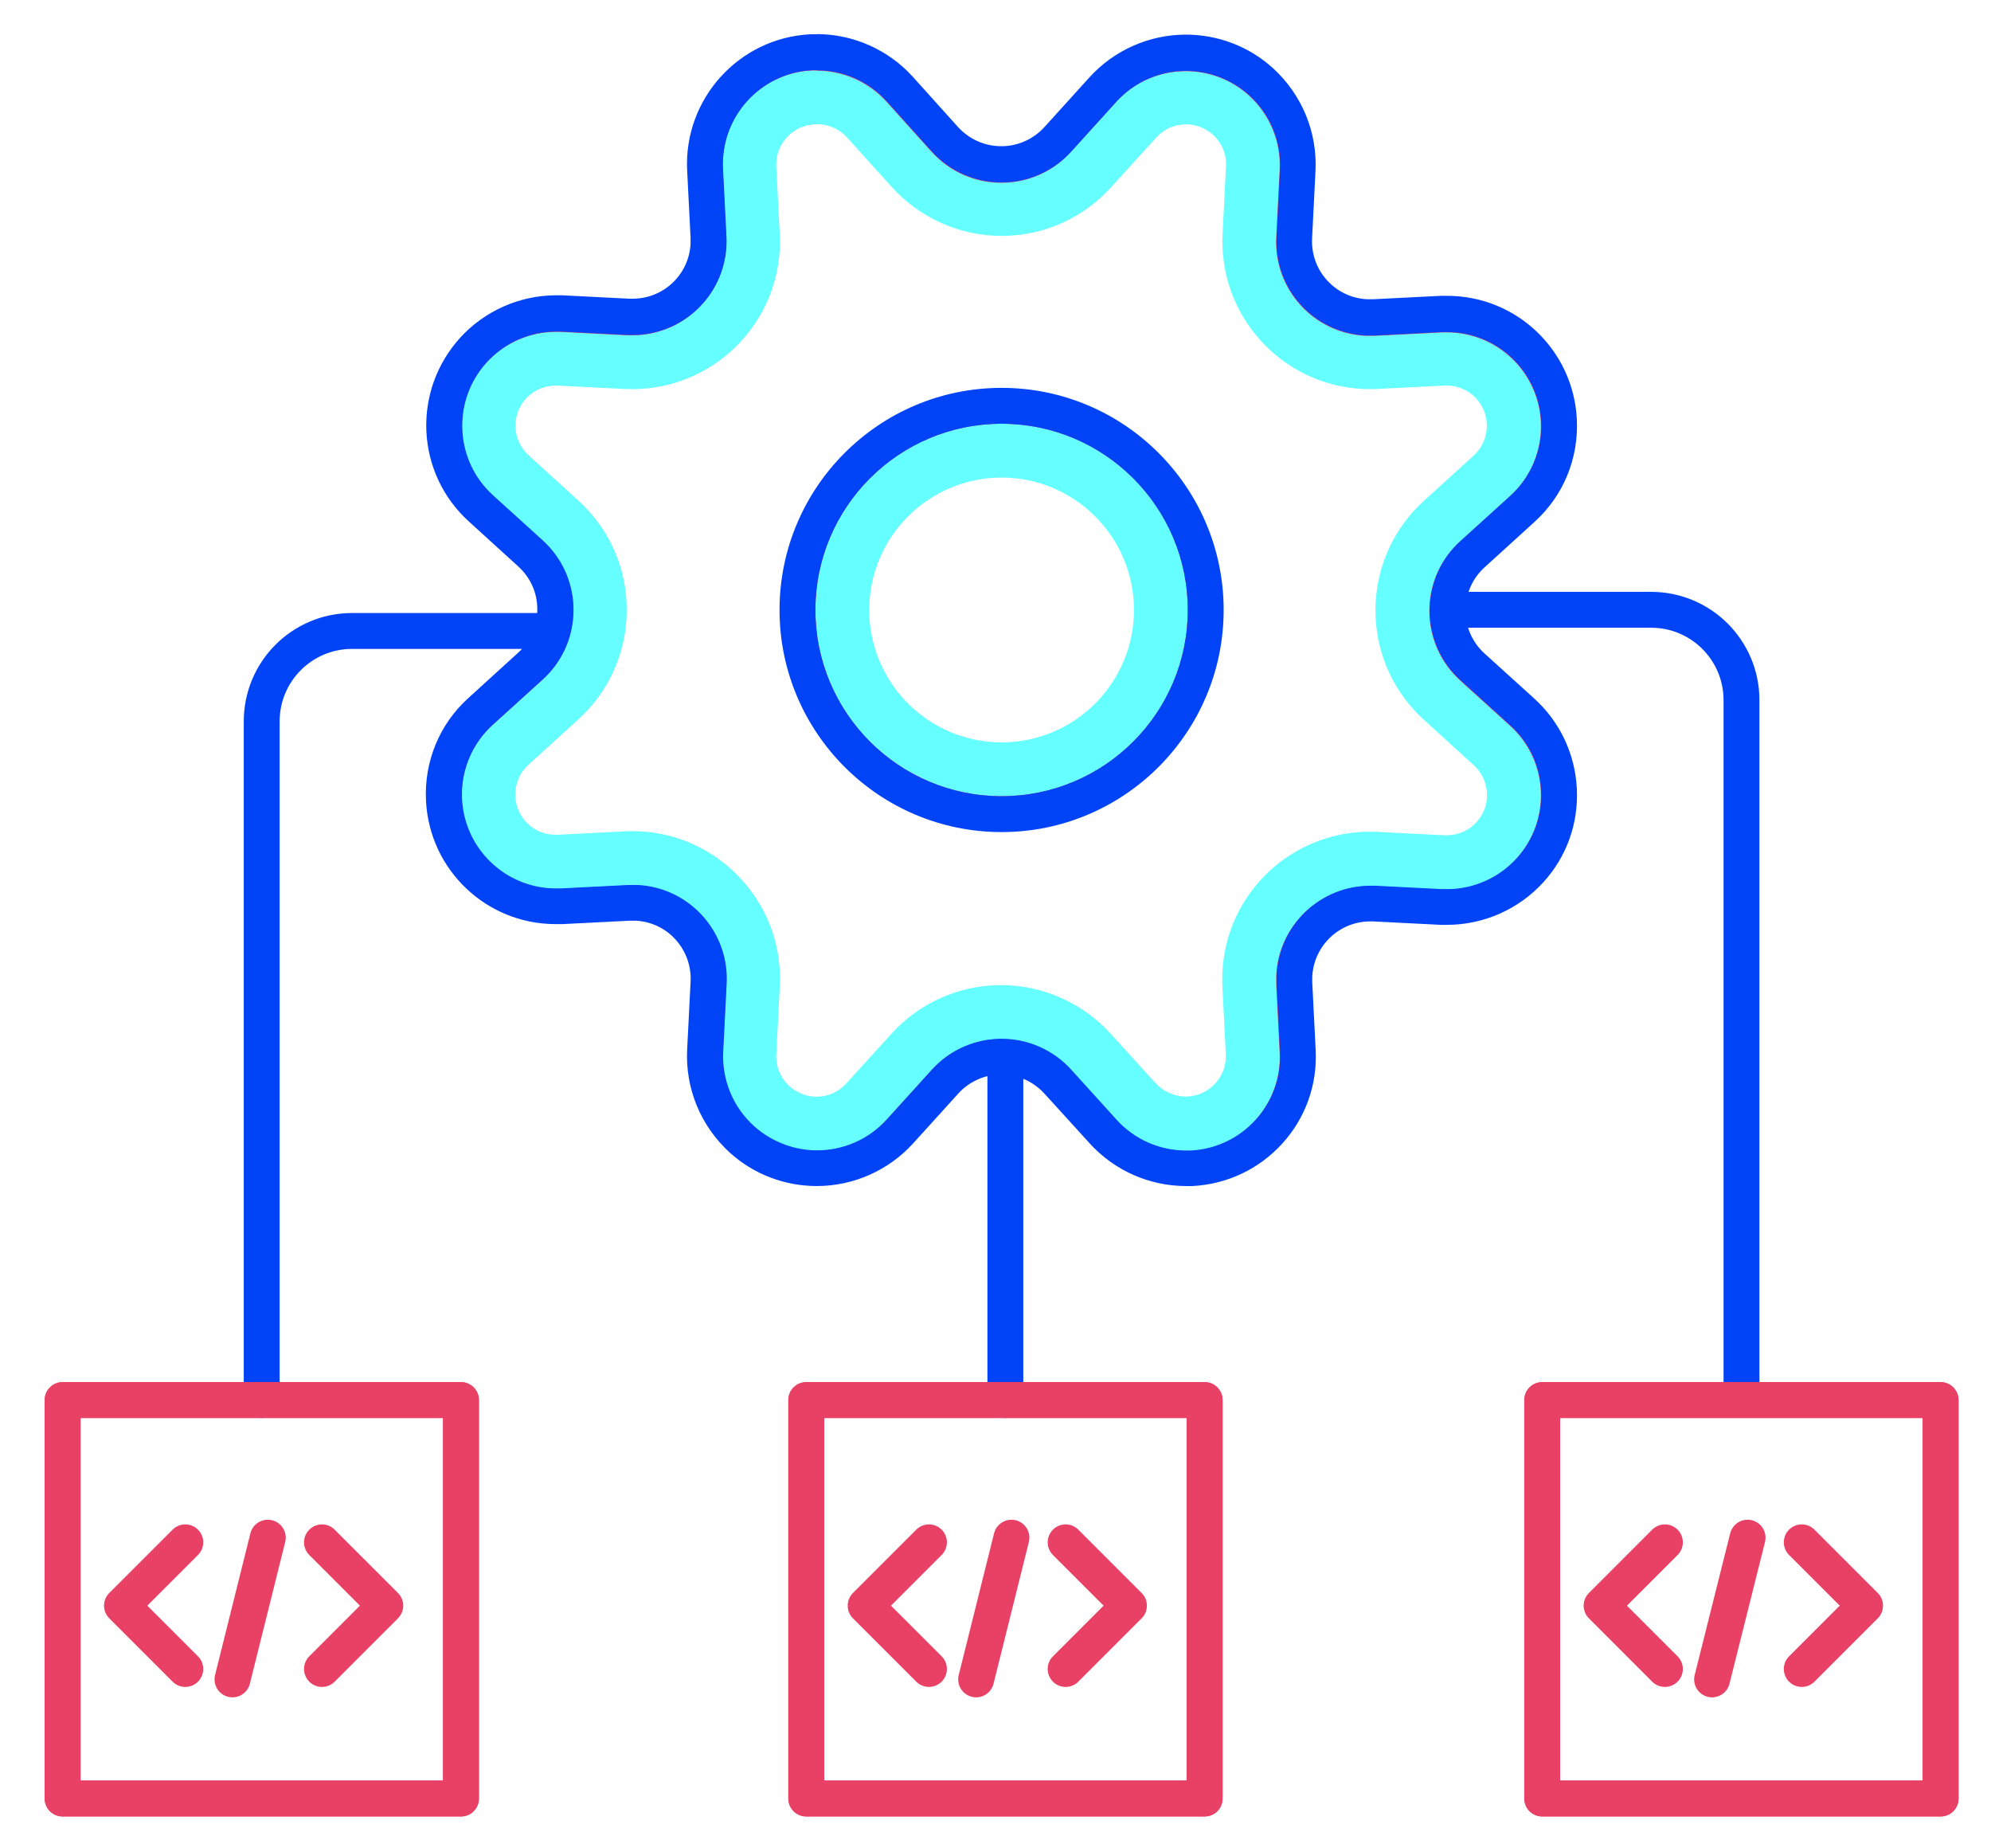
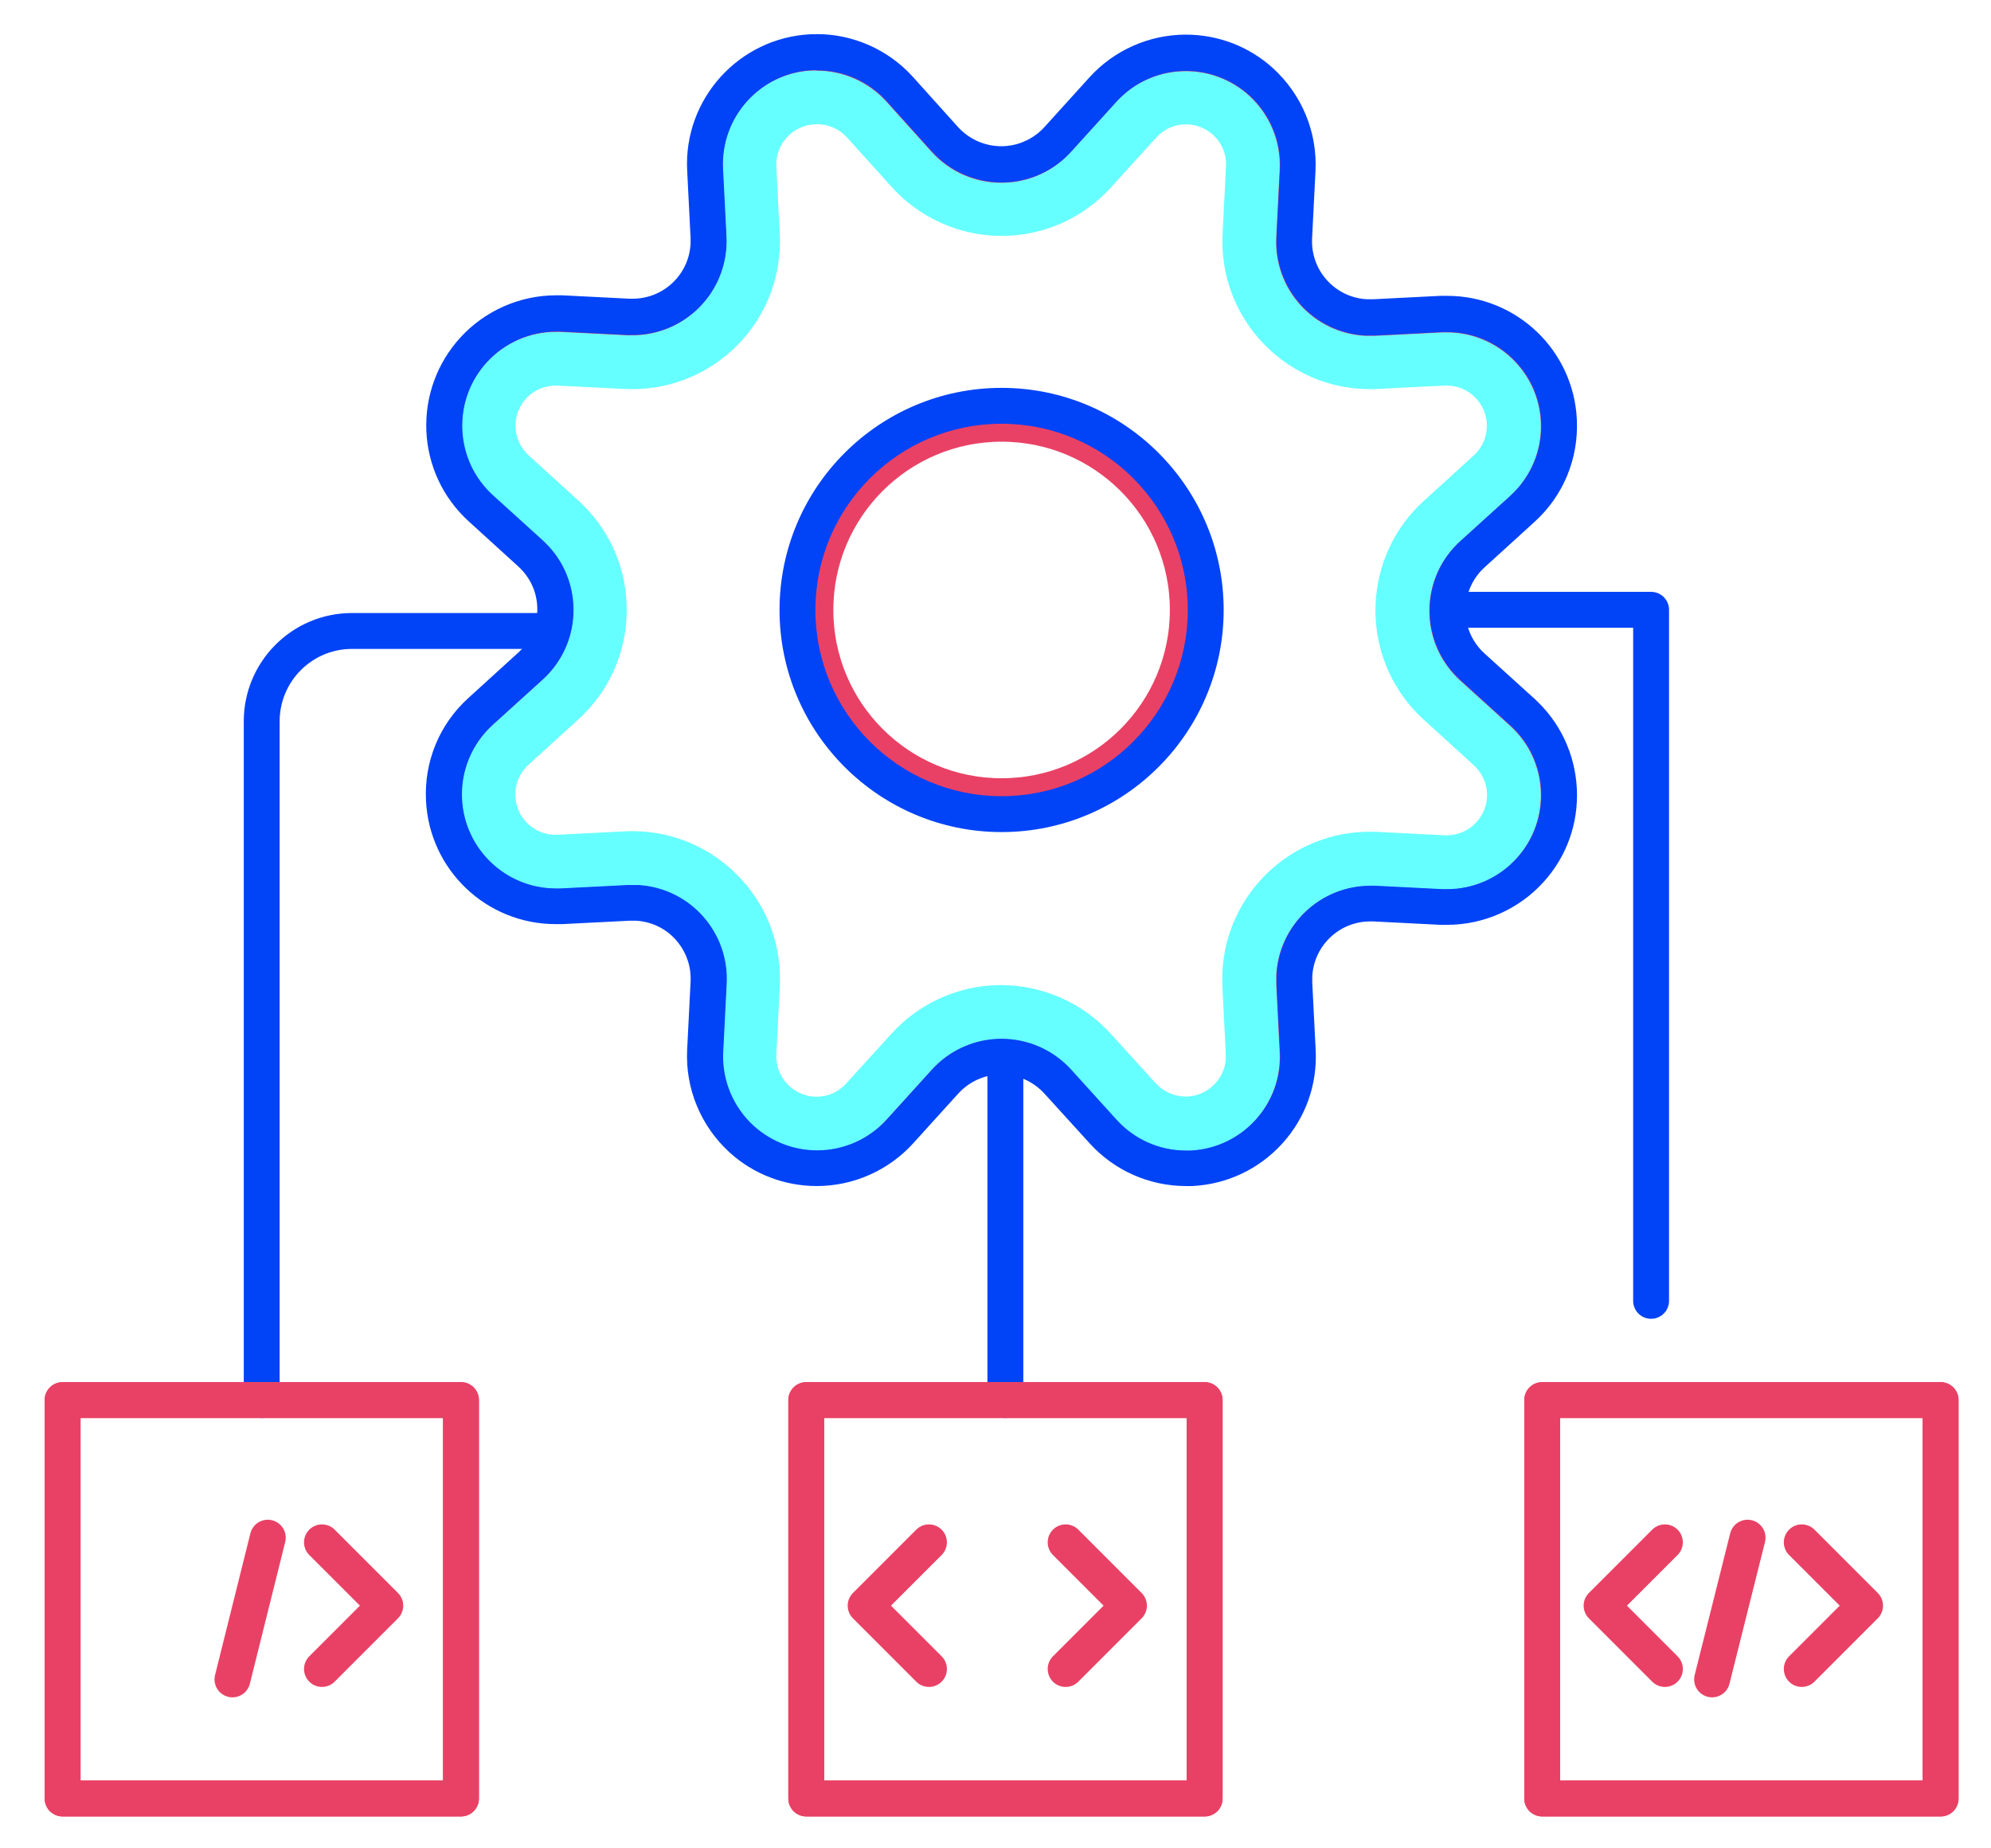
<svg xmlns="http://www.w3.org/2000/svg" id="Layer_2" width="111" height="103" viewBox="0 0 111 103">
  <defs>
    <style>.cls-1,.cls-2,.cls-3{fill:none;}.cls-1,.cls-4,.cls-5{stroke-width:0px;}.cls-2{stroke:#0143f7;}.cls-2,.cls-3{stroke-linecap:round;stroke-linejoin:round;stroke-width:2px;}.cls-3{stroke:#e94165;}.cls-4{fill:#6ff;}.cls-5{fill:#0143f7;}</style>
  </defs>
  <g id="art">
    <rect class="cls-1" width="111" height="103" />
    <path class="cls-2" d="m14.59,78.04v-9.27.17-28.73c0-2.78,2.25-5.04,5.04-5.04h10.62" />
    <polyline class="cls-2" points="56.05 78.04 56.05 68.77 56.05 68.73 56.05 58.9" />
-     <path class="cls-2" d="m81.01,33.99h11.04c2.78,0,5.04,2.25,5.04,5.04v29.92-.17s0,8.77,0,8.77" />
+     <path class="cls-2" d="m81.01,33.99h11.04v29.92-.17s0,8.77,0,8.77" />
    <path class="cls-3" d="m51.95,8.43c1.94,2.15,5.26,2.31,7.4.37.13-.12.25-.24.37-.37l2.51-2.77c1.94-2.15,5.26-2.31,7.4-.37,1.17,1.06,1.8,2.58,1.72,4.15l-.19,3.75c-.15,2.89,2.07,5.35,4.96,5.5.18,0,.36,0,.54,0l3.75-.19c2.89-.14,5.35,2.08,5.5,4.97.08,1.57-.55,3.09-1.72,4.15l-2.77,2.51c-2.15,1.94-2.31,5.26-.37,7.4.12.13.24.25.37.37l2.77,2.51c2.15,1.94,2.31,5.26.37,7.4-1.06,1.17-2.58,1.8-4.15,1.72l-3.75-.19c-2.89-.15-5.35,2.07-5.5,4.96,0,.18,0,.36,0,.54l.19,3.75c.14,2.89-2.08,5.35-4.97,5.5-1.57.08-3.09-.55-4.15-1.72l-2.51-2.77c-1.94-2.15-5.26-2.31-7.4-.37-.13.12-.25.24-.37.37l-2.51,2.77c-1.94,2.15-5.26,2.31-7.4.37-1.17-1.06-1.8-2.58-1.72-4.15l.19-3.75c.17-2.89-2.03-5.37-4.92-5.54-.19-.01-.39-.01-.58,0l-3.75.19c-2.89.14-5.35-2.08-5.5-4.97-.08-1.57.55-3.09,1.72-4.15l2.77-2.51c2.15-1.94,2.31-5.26.37-7.4-.12-.13-.24-.25-.37-.37l-2.77-2.51c-2.14-1.95-2.29-5.27-.34-7.41,1.05-1.15,2.55-1.77,4.1-1.7l3.75.19c2.89.16,5.36-2.05,5.52-4.94.01-.19.01-.37,0-.56l-.19-3.75c-.14-2.89,2.08-5.35,4.97-5.5,1.57-.08,3.09.55,4.15,1.72l2.51,2.79Z" />
    <circle class="cls-3" cx="55.84" cy="34" r="10.38" />
    <path class="cls-4" d="m45.55,6.92c.63,0,1.24.27,1.66.73l2.52,2.79c1.56,1.72,3.79,2.71,6.11,2.71,2.05,0,4.01-.76,5.52-2.13.2-.18.4-.38.58-.58l2.52-2.77c.43-.48,1.02-.74,1.66-.74.56,0,1.09.21,1.5.58.5.45.77,1.1.73,1.77l-.19,3.75c-.11,2.2.64,4.31,2.11,5.94s3.5,2.6,5.69,2.71c.14,0,.28.01.42.01s.28,0,.42-.01l3.74-.19s.08,0,.12,0c1.19,0,2.17.94,2.23,2.13.03.67-.23,1.32-.74,1.78l-2.76,2.51c-3.37,3.05-3.63,8.27-.58,11.64.19.21.38.4.58.58l2.77,2.52c.44.4.71.95.74,1.55.03.6-.17,1.17-.58,1.62-.42.47-1.03.74-1.66.74-.04,0-.07,0-.11,0l-3.75-.19c-.14,0-.29-.01-.43-.01-4.38,0-8,3.43-8.22,7.81-.01.29-.01.58,0,.85l.19,3.74c.03.6-.17,1.17-.58,1.62-.4.44-.95.71-1.55.74-.04,0-.08,0-.11,0-.63,0-1.24-.27-1.67-.74l-2.51-2.76c-1.56-1.72-3.79-2.71-6.11-2.71-2.05,0-4.01.76-5.53,2.13-.2.18-.4.38-.58.58l-2.52,2.77c-.43.48-1.02.74-1.66.74-.56,0-1.09-.21-1.5-.58-.5-.45-.77-1.1-.74-1.77l.19-3.73c.13-2.2-.6-4.31-2.07-5.96-1.46-1.64-3.48-2.62-5.67-2.75-.16,0-.32-.01-.48-.01-.14,0-.29,0-.43.01l-3.74.19s-.08,0-.12,0c-1.19,0-2.17-.94-2.23-2.13-.03-.67.23-1.32.74-1.78l2.76-2.51c1.63-1.48,2.59-3.5,2.7-5.7.11-2.2-.64-4.31-2.12-5.94-.18-.2-.38-.4-.58-.58l-2.76-2.51c-.44-.4-.7-.96-.73-1.55s.18-1.17.58-1.61c.42-.46,1.03-.73,1.66-.73h.07s3.74.19,3.74.19c.15,0,.31.01.46.01,4.37,0,7.98-3.42,8.22-7.78.02-.29.02-.59,0-.89l-.19-3.74c-.06-1.23.89-2.29,2.13-2.35.04,0,.08,0,.11,0m0-3c-.09,0-.18,0-.26,0-2.89.14-5.12,2.61-4.97,5.5l.19,3.75c0,.19,0,.37,0,.56-.15,2.79-2.46,4.95-5.22,4.95-.1,0-.19,0-.29,0l-3.75-.19c-.08,0-.15,0-.23,0-1.47,0-2.88.62-3.87,1.71-1.95,2.14-1.8,5.45.34,7.41l2.77,2.51c.13.12.25.24.37.37,1.94,2.15,1.78,5.46-.37,7.4l-2.77,2.51c-1.17,1.06-1.8,2.58-1.72,4.15.14,2.8,2.46,4.98,5.23,4.98.09,0,.18,0,.27,0l3.75-.19c.09,0,.18,0,.27,0,.1,0,.2,0,.31,0,2.89.17,5.09,2.65,4.92,5.54l-.19,3.75c-.08,1.57.55,3.09,1.72,4.15,1,.91,2.26,1.35,3.52,1.35,1.43,0,2.85-.58,3.89-1.73l2.51-2.77c.12-.13.24-.25.37-.37,1-.91,2.26-1.35,3.51-1.35,1.43,0,2.85.58,3.89,1.73l2.51,2.77c1,1.1,2.41,1.73,3.89,1.73.09,0,.17,0,.26,0,2.89-.14,5.12-2.61,4.97-5.5l-.19-3.75c0-.18,0-.36,0-.54.14-2.8,2.46-4.97,5.23-4.97.09,0,.18,0,.27,0l3.75.19c.09,0,.18,0,.26,0,1.48,0,2.89-.62,3.89-1.73,1.94-2.15,1.78-5.46-.37-7.4l-2.77-2.51c-.13-.12-.25-.24-.37-.37-1.94-2.15-1.78-5.46.37-7.4l2.77-2.51c1.17-1.06,1.8-2.58,1.72-4.15-.14-2.8-2.46-4.98-5.23-4.98-.09,0-.18,0-.27,0l-3.75.19c-.09,0-.18,0-.27,0s-.18,0-.27,0c-2.89-.15-5.11-2.61-4.96-5.5l.19-3.75c.08-1.57-.55-3.09-1.72-4.15-1-.91-2.26-1.35-3.52-1.35-1.43,0-2.85.58-3.89,1.73l-2.51,2.77c-.12.13-.24.25-.37.37-1,.91-2.26,1.35-3.51,1.35-1.43,0-2.85-.58-3.89-1.73l-2.51-2.79c-1-1.1-2.41-1.73-3.89-1.73h0Z" />
-     <path class="cls-4" d="m55.84,26.62c4.07,0,7.38,3.31,7.38,7.38s-3.31,7.38-7.38,7.38-7.38-3.31-7.38-7.38,3.31-7.38,7.38-7.38m0-3c-5.73,0-10.38,4.65-10.38,10.38s4.65,10.38,10.38,10.38,10.38-4.65,10.38-10.38-4.65-10.38-10.38-10.38h0Z" />
    <path class="cls-5" d="m45.55,3.92c1.48,0,2.89.62,3.89,1.73l2.51,2.79c1.03,1.14,2.46,1.73,3.89,1.73,1.25,0,2.51-.45,3.51-1.35.13-.12.25-.24.37-.37l2.51-2.77c1.03-1.14,2.46-1.73,3.89-1.73,1.25,0,2.51.45,3.52,1.35,1.17,1.06,1.8,2.58,1.72,4.15l-.19,3.75c-.15,2.89,2.07,5.35,4.96,5.5.09,0,.18,0,.27,0s.18,0,.27,0l3.75-.19c.09,0,.18,0,.27,0,2.77,0,5.09,2.18,5.23,4.98.08,1.57-.55,3.09-1.72,4.15l-2.77,2.51c-2.15,1.94-2.31,5.26-.37,7.4.12.13.24.25.37.37l2.77,2.51c2.15,1.94,2.31,5.26.37,7.4-1,1.1-2.41,1.73-3.89,1.73-.09,0-.17,0-.26,0l-3.75-.19c-.09,0-.18,0-.27,0-2.77,0-5.08,2.17-5.23,4.97,0,.18,0,.36,0,.54l.19,3.75c.15,2.89-2.08,5.35-4.97,5.5-.09,0-.18,0-.26,0-1.48,0-2.89-.62-3.89-1.73l-2.51-2.77c-1.03-1.14-2.46-1.73-3.89-1.73-1.25,0-2.51.45-3.51,1.35-.13.12-.25.24-.37.37l-2.51,2.77c-1.03,1.14-2.46,1.73-3.89,1.73-1.25,0-2.51-.45-3.52-1.35-1.17-1.06-1.8-2.58-1.72-4.15l.19-3.75c.17-2.89-2.03-5.37-4.92-5.54-.1,0-.2,0-.31,0-.09,0-.18,0-.27,0l-3.75.19c-.09,0-.18,0-.27,0-2.77,0-5.09-2.18-5.23-4.98-.08-1.57.55-3.09,1.72-4.15l2.77-2.51c2.15-1.94,2.31-5.26.37-7.4-.12-.13-.24-.25-.37-.37l-2.77-2.51c-2.14-1.95-2.29-5.27-.34-7.41,1-1.09,2.4-1.71,3.87-1.71.08,0,.15,0,.23,0l3.75.19c.1,0,.2,0,.29,0,2.76,0,5.07-2.16,5.22-4.95.01-.19.01-.37,0-.56l-.19-3.75c-.14-2.89,2.08-5.35,4.97-5.5.09,0,.18,0,.26,0m0-2c-.12,0-.24,0-.36,0-3.99.2-7.07,3.61-6.87,7.59l.19,3.75c0,.11,0,.23,0,.34-.09,1.72-1.51,3.06-3.23,3.06-.06,0-.12,0-.18,0l-3.75-.19c-.12,0-.23,0-.33,0-2.03,0-3.98.86-5.35,2.36-1.3,1.43-1.97,3.28-1.89,5.21.09,1.93.92,3.71,2.35,5.02l2.77,2.52c.08.08.16.15.23.23.58.64.88,1.47.83,2.34s-.42,1.66-1.06,2.24l-2.77,2.52c-1.62,1.46-2.48,3.55-2.37,5.73.19,3.86,3.37,6.88,7.23,6.88.12,0,.24,0,.37,0l3.75-.19c.06,0,.11,0,.17,0,.06,0,.13,0,.19,0,.86.05,1.66.43,2.23,1.08.57.65.86,1.48.81,2.34l-.19,3.76c-.11,2.18.76,4.27,2.37,5.74,1.33,1.21,3.06,1.87,4.86,1.87,2.04,0,4-.87,5.37-2.38l2.51-2.77c.07-.08.15-.16.23-.23.6-.54,1.37-.84,2.17-.84.92,0,1.79.39,2.41,1.07l2.52,2.77c1.37,1.51,3.32,2.38,5.37,2.38.12,0,.24,0,.36,0,1.93-.1,3.71-.94,5.01-2.37s1.96-3.29,1.86-5.22l-.19-3.75c0-.12,0-.23,0-.34.09-1.72,1.51-3.07,3.23-3.07.06,0,.11,0,.17,0l3.75.19c.12,0,.25,0,.37,0,2.04,0,4-.87,5.37-2.38,1.3-1.43,1.96-3.29,1.86-5.22-.1-1.93-.94-3.71-2.37-5.01l-2.77-2.51c-.09-.08-.16-.15-.23-.23-.58-.64-.88-1.47-.83-2.34s.42-1.66,1.06-2.24l2.77-2.52c1.62-1.46,2.48-3.55,2.37-5.73-.19-3.86-3.37-6.88-7.23-6.88-.12,0-.24,0-.37,0l-3.75.19c-.06,0-.11,0-.17,0s-.11,0-.17,0c-.86-.04-1.66-.42-2.24-1.06-.58-.64-.87-1.47-.83-2.33l.19-3.75c.11-2.18-.76-4.27-2.37-5.74-1.33-1.21-3.06-1.87-4.86-1.87-2.04,0-4,.87-5.37,2.38l-2.51,2.77c-.07.08-.15.16-.23.23-.6.54-1.37.84-2.18.84-.92,0-1.79-.39-2.41-1.07l-2.51-2.79c-1.37-1.52-3.33-2.39-5.37-2.39h0Z" />
    <path class="cls-5" d="m55.84,23.62c5.73,0,10.38,4.65,10.38,10.38s-4.65,10.38-10.38,10.38-10.38-4.65-10.38-10.38,4.65-10.38,10.38-10.38m0-2c-6.83,0-12.38,5.55-12.38,12.38s5.55,12.38,12.38,12.38,12.38-5.55,12.38-12.38-5.55-12.38-12.38-12.38h0Z" />
    <rect class="cls-3" x="3.49" y="78.04" width="22.21" height="22.21" />
    <rect class="cls-3" x="3.49" y="78.04" width="22.21" height="22.21" />
-     <polyline class="cls-3" points="10.33 85.97 6.8 89.5 10.33 93.03" />
    <polyline class="cls-3" points="17.95 93.03 21.48 89.5 17.95 85.97" />
    <line class="cls-3" x1="14.93" y1="85.71" x2="12.96" y2="93.61" />
    <rect class="cls-3" x="44.95" y="78.04" width="22.21" height="22.21" />
    <rect class="cls-3" x="44.95" y="78.04" width="22.21" height="22.21" />
    <polyline class="cls-3" points="51.79 85.97 48.26 89.5 51.79 93.03" />
    <polyline class="cls-3" points="59.41 93.03 62.94 89.5 59.41 85.97" />
-     <line class="cls-3" x1="56.39" y1="85.71" x2="54.42" y2="93.61" />
    <rect class="cls-3" x="85.98" y="78.04" width="22.21" height="22.21" />
    <rect class="cls-3" x="85.98" y="78.04" width="22.21" height="22.21" />
    <polyline class="cls-3" points="92.82 85.97 89.29 89.5 92.82 93.03" />
    <polyline class="cls-3" points="100.45 93.03 103.98 89.5 100.45 85.97" />
    <line class="cls-3" x1="97.43" y1="85.71" x2="95.45" y2="93.61" />
  </g>
</svg>